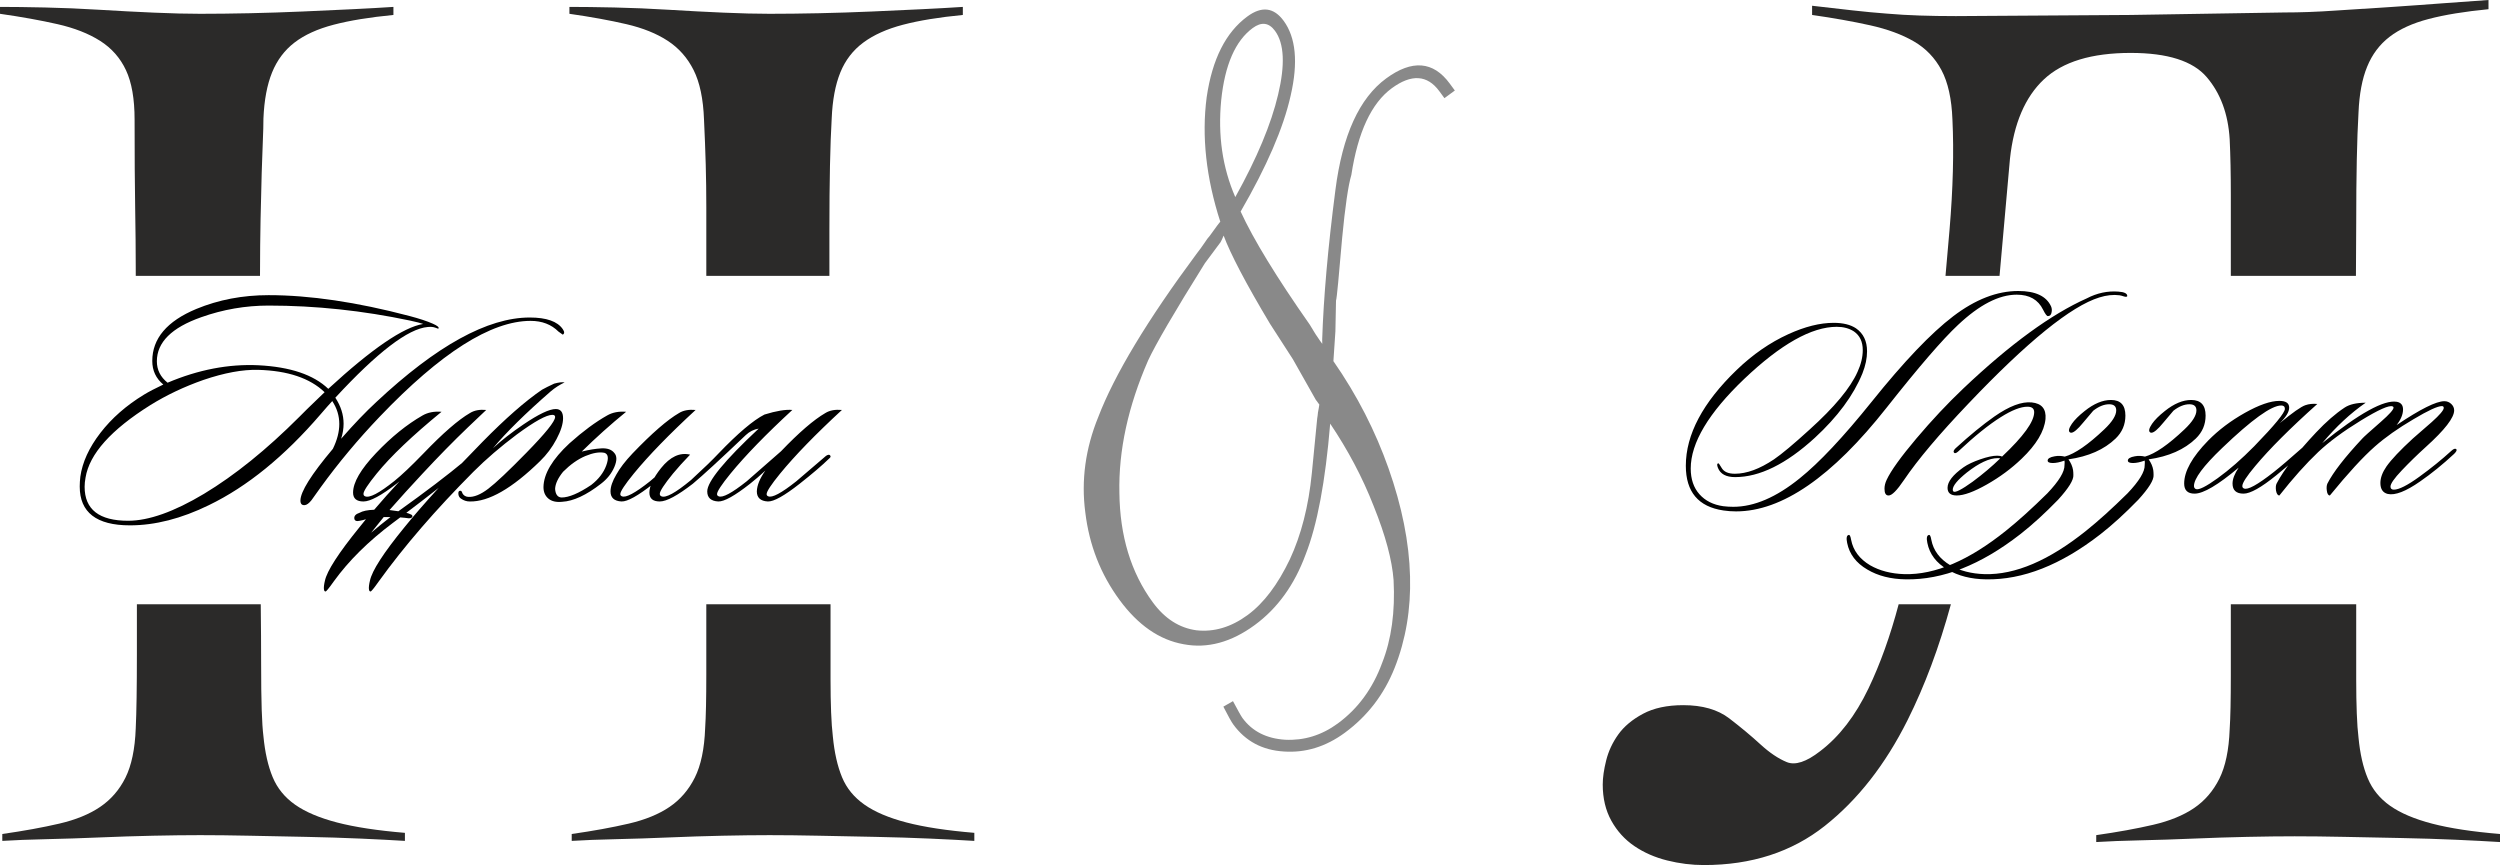
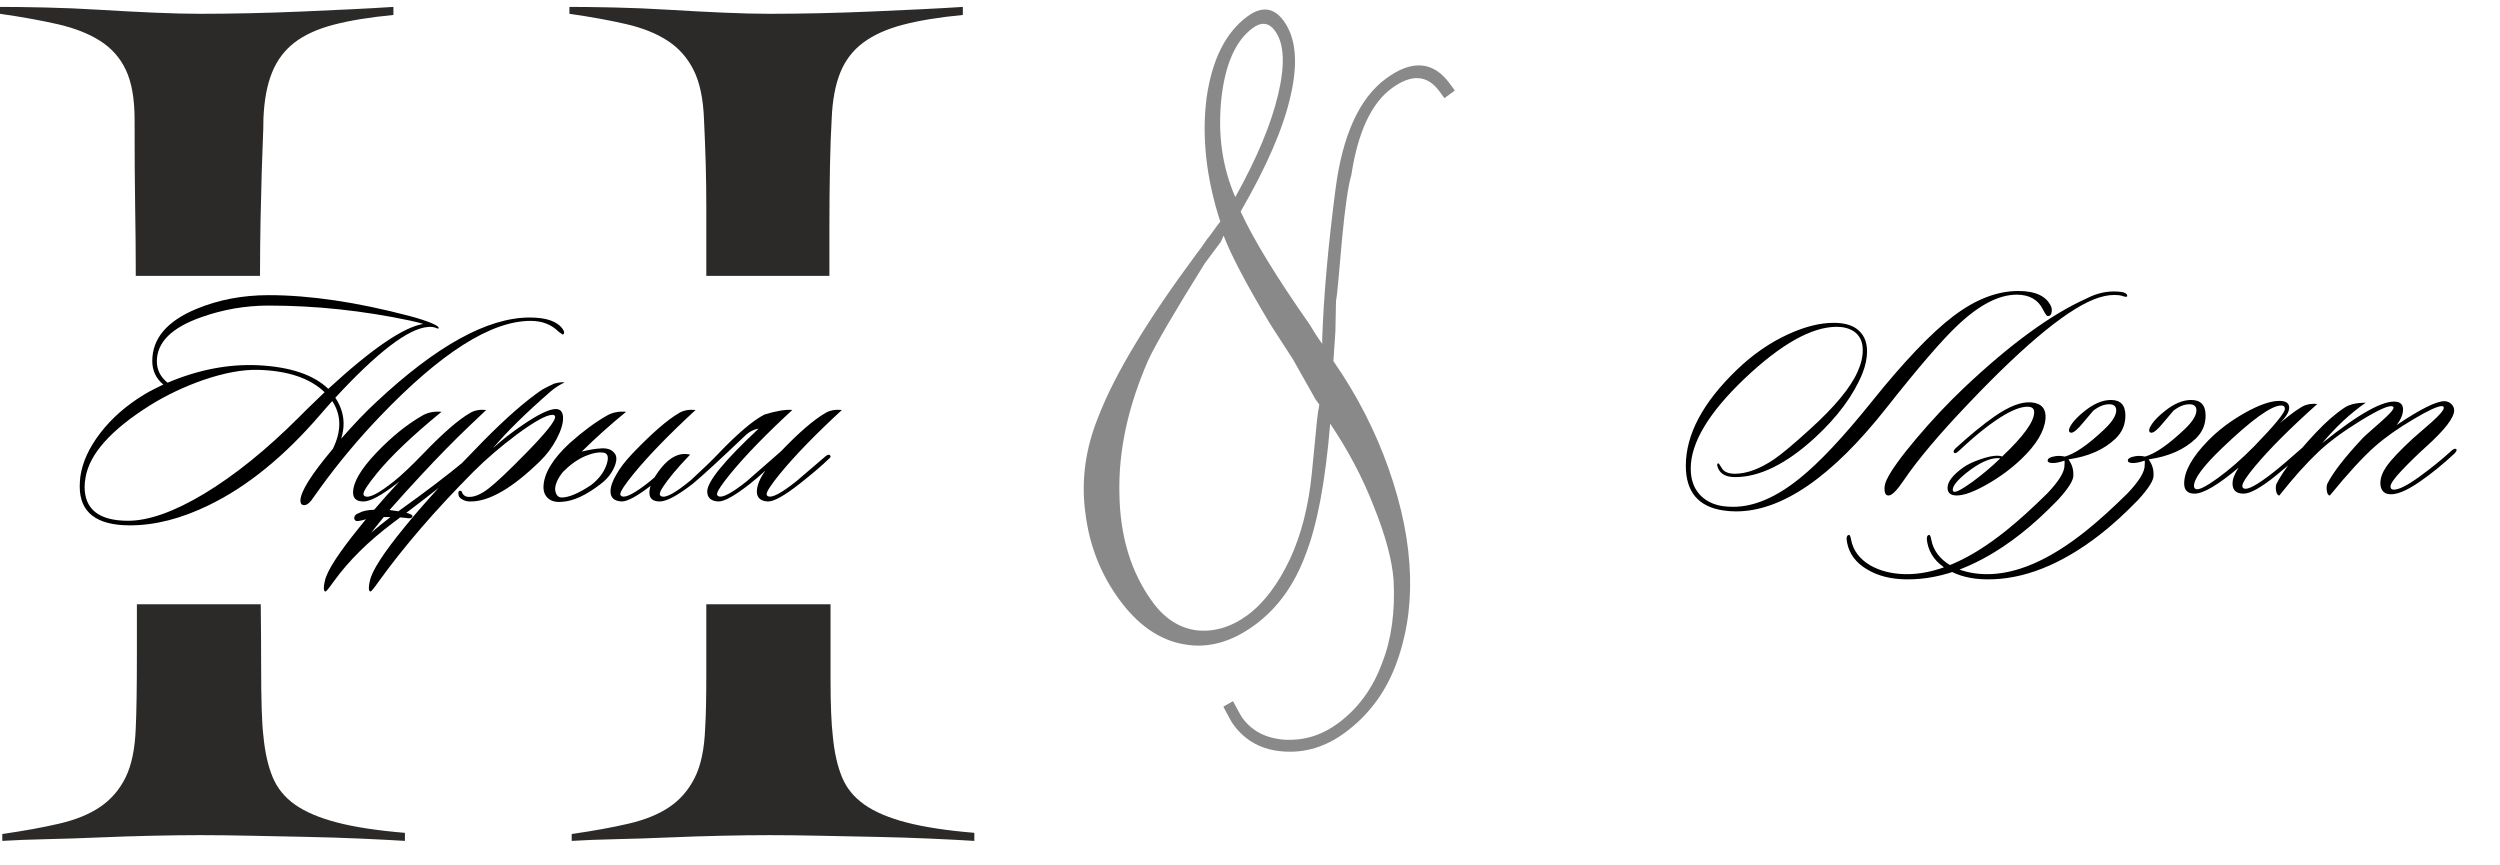
<svg xmlns="http://www.w3.org/2000/svg" xml:space="preserve" width="181.288mm" height="62.73mm" version="1.1" style="shape-rendering:geometricPrecision; text-rendering:geometricPrecision; image-rendering:optimizeQuality; fill-rule:evenodd; clip-rule:evenodd" viewBox="0 0 17845.65 6174.98">
  <defs>
    <style type="text/css"> .fil1 {fill:#2B2A29} .fil0 {fill:#898989;fill-rule:nonzero} .fil2 {fill:black;fill-rule:nonzero} </style>
  </defs>
  <g id="Слой_x0020_1">
    <g id="_2055905725088">
      <path class="fil0" d="M8734.6 1681.66c-15.49,37.61 -25.64,54.44 -26.54,53.22l-107.55 144.58c-219.06,350.16 -352.89,581.51 -404.5,692.52 -143.28,328.27 -212.07,643.09 -205.49,945.68 3.51,308.61 82.45,569.34 238.05,781.27 85.85,116.92 189.14,183.57 311.98,200.23 124.38,13.66 246.53,-21.66 364.67,-108.4 116.94,-85.85 216.22,-218.73 302.07,-397.98 80.64,-173.56 133.49,-377.32 157.08,-615.85l38.13 -389.78c1.3,-8.45 2.26,-14.79 3.24,-21.12 0.97,-6.34 1.05,-13.89 2.34,-22.35 2.84,-11.45 4.46,-22.02 5.76,-30.47 1.29,-8.45 2.59,-16.89 3.88,-25.35l-25.93 -35.32 -162.38 -287.56 -163.35 -253.12c-173.84,-290.4 -283.23,-500.66 -331.46,-630.2zm83.19 -274.8c155.18,-278.87 256.17,-521.74 305.45,-730.38 51.14,-213.76 44.24,-366.16 -21.94,-456.3 -43.82,-59.67 -96.95,-65.65 -159.07,-20.05 -123.03,90.33 -199.13,262.42 -224.99,515.73 -24.31,250.31 8.71,479.13 100.54,691.01zm714.67 958.12l-14.25 212.92c170.07,244.42 300.43,501.14 393.84,766.23 94.87,269.65 147.24,527.38 153.23,770.44 6.39,233.38 -30.29,451.51 -109.71,652.29 -75.69,190.54 -194.53,345.28 -356.53,464.21 -135.2,99.26 -280.43,144.02 -434.46,133.38 -153.13,-9.41 -273.07,-73.2 -359.81,-191.35 -14.31,-19.48 -38.06,-62.05 -72.14,-128.87l68.71 -39.2c35.29,65.94 57.24,106.06 67.98,120.68 69.75,95 171.09,146.21 304.87,154.82 134.13,6.52 259.95,-31.49 375.65,-116.45 142.52,-104.63 248.86,-248.31 315.69,-430.48 67.02,-169.17 94.12,-367.15 82.22,-592.73 -10.64,-142.14 -57.2,-317.93 -141.81,-527.63 -80.7,-206.95 -185.68,-403.56 -310.73,-589.19 -34.13,413.1 -92.61,724.11 -175.75,935.12 -79.58,215.88 -200.36,383.29 -362.37,502.23 -168.09,123.41 -338.41,169.73 -508.54,137.17 -172.55,-30.78 -325.01,-136.3 -457.36,-316.57 -135.03,-183.93 -215.73,-390.87 -243.88,-623.28 -30.59,-230.6 1.04,-458.16 92.8,-682.99 115.18,-300.15 348.84,-689.14 700.34,-1162.78 20.21,-26.09 39.21,-51.28 56.08,-76.8 15.67,-24.62 29.15,-42.01 39.53,-53.39 45.38,-63.31 69.9,-96.3 74.76,-99.88 -101.07,-313.84 -133.73,-608.54 -97.33,-888.34 39.34,-270.69 135.9,-463.44 290.59,-577 102.32,-75.12 188.35,-65.18 259,31.05 86.74,118.16 104.88,296.04 50.17,533.03 -51.95,233.1 -172.02,508.72 -357.22,828.4 90.77,197.66 254.85,467.12 493.46,807.45 30,51.08 54.4,89.41 74.06,116.21l15.2 20.7 -0.58 -31.44c9.68,-295.78 40.51,-652.09 94.63,-1068.61 49.9,-389.07 170.47,-653.81 361.7,-794.2 185.14,-135.92 336.74,-123.5 453.89,36.07l36.66 49.94 -74.29 54.54 -36.68 -49.94c-85.85,-116.93 -199.42,-123.53 -339.48,-20.69 -144.96,106.42 -241.34,312.16 -288.3,618.44 -22.22,74.43 -43.98,223.5 -65.64,449.36 -23.97,276.29 -37.28,426.67 -43.85,448.36l-4.35 218.78z" />
      <g>
        <path class="fil1" d="M6955.07 6002.54c-87.59,-5.47 -192.97,-10.95 -316.13,-16.42 -123.18,-5.47 -253.19,-9.59 -390.05,-12.32 -136.85,-2.74 -270.97,-5.47 -402.36,-8.21 -131.39,-2.74 -249.08,-4.1 -353.09,-4.1 -98.54,0 -210.77,1.37 -336.67,4.1 -125.91,2.74 -253.19,6.84 -381.83,12.31 -128.65,5.48 -254.56,9.59 -377.73,12.32 -123.18,2.74 -228.55,6.84 -316.14,12.31l0 -49.27c153.28,-21.89 288.77,-46.53 406.47,-73.91 117.69,-27.37 214.86,-67.06 291.5,-119.06 76.63,-52 136.86,-121.81 180.65,-209.39 43.79,-87.59 68.42,-205.29 73.9,-353.1 5.47,-82.11 8.21,-209.39 8.21,-381.83l0 -502.66 886.83 0 0.01 1.77c0,175.18 0,351.72 0,532.37 0,180.65 5.47,316.14 16.42,409.2 10.95,114.97 32.85,212.13 65.69,291.51 32.85,79.37 86.22,143.7 160.13,195.7 73.9,52 173.8,94.43 299.71,127.27 125.91,32.85 287.4,57.48 484.47,73.91l0 57.48zm-5093.74 -1689.22c1.78,162.85 2.67,301.66 2.67,416.44 0,142.33 1.37,254.56 4.1,336.68 2.74,82.11 6.84,145.07 12.31,188.85 10.96,114.97 32.85,212.13 65.7,291.51 32.84,79.37 86.22,145.07 160.12,197.07 73.91,52 173.81,94.43 299.71,127.27 125.91,32.85 287.4,57.48 484.47,73.91l0 57.48c-87.58,-5.47 -192.97,-10.95 -316.13,-16.42 -123.18,-5.47 -253.18,-9.59 -390.04,-12.32 -136.86,-2.74 -270.98,-5.47 -402.37,-8.21 -131.38,-2.74 -249.08,-4.1 -353.09,-4.1 -98.54,0 -210.76,1.37 -336.67,4.1 -125.91,2.74 -253.18,6.84 -381.83,12.31 -128.65,5.48 -254.55,9.59 -377.73,12.32 -123.17,2.74 -228.55,6.84 -316.13,12.31l0 -49.27c153.28,-21.89 288.77,-46.53 406.46,-73.91 117.7,-27.37 214.87,-67.06 291.5,-119.06 76.64,-52 136.86,-120.44 180.65,-208.02 43.8,-87.59 68.42,-205.29 73.9,-353.1 5.48,-113.59 8.22,-290.14 8.22,-528.27l0 -357.6 884.16 0zm-892.22 -2344.06c-0.11,-22.4 -0.16,-45.17 -0.16,-68.32 0,-117.7 -1.37,-257.3 -4.1,-418.78 -2.74,-161.49 -4.1,-370.88 -4.1,-628.17 0,-147.8 -20.52,-265.51 -61.58,-353.1 -41.06,-87.58 -102.64,-157.38 -184.76,-209.39 -82.12,-52 -183.39,-91.69 -303.82,-119.06 -120.44,-27.38 -257.3,-52 -410.57,-73.91l0 -49.27c87.59,0 194.34,1.37 320.25,4.1 125.91,2.74 255.92,8.21 390.04,16.42 134.12,8.22 264.14,15.06 390.04,20.53 125.91,5.47 235.39,8.21 328.46,8.21 109.48,0 227.19,-1.37 353.09,-4.1 125.91,-2.74 251.82,-6.84 377.73,-12.31 125.91,-5.47 244.97,-10.96 357.2,-16.43 112.22,-5.47 209.39,-10.95 291.5,-16.42l0 57.48c-169.71,16.43 -312.04,39.69 -426.99,69.8 -114.97,30.1 -208.02,72.53 -279.19,127.27 -71.16,54.74 -124.54,125.91 -160.12,213.5 -35.59,87.59 -56.11,197.07 -61.59,328.46 0,43.8 -1.37,95.8 -4.1,156.01 -2.74,60.21 -5.47,136.86 -8.21,229.92 -2.74,93.06 -5.47,205.28 -8.21,336.67 -2.33,111.81 -3.67,245.44 -4.02,400.88l-886.77 0zm4072.7 0l0 -154.54c0,-120.44 0,-232.66 0,-336.67 0,-104.01 -1.37,-205.28 -4.1,-303.83 -2.74,-98.54 -6.84,-205.28 -12.31,-320.24 -5.47,-147.8 -30.11,-265.51 -73.91,-353.1 -43.8,-87.58 -105.38,-157.38 -184.75,-209.39 -79.38,-52 -177.92,-91.69 -295.62,-119.06 -117.69,-27.38 -253.18,-52 -406.46,-73.91l0 -49.27c87.59,0 194.34,1.37 320.25,4.1 125.9,2.74 255.92,8.21 390.04,16.42 134.12,8.22 264.13,15.06 390.04,20.53 125.9,5.47 235.39,8.21 328.46,8.21 109.48,0 227.18,-1.37 353.09,-4.1 125.91,-2.74 251.81,-6.84 377.73,-12.31 125.91,-5.47 244.97,-10.96 357.19,-16.43 112.23,-5.47 209.4,-10.95 291.5,-16.42l0 57.48c-169.7,16.43 -312.03,39.69 -426.98,69.8 -114.97,30.1 -209.4,72.53 -283.29,127.27 -73.91,54.74 -128.65,125.91 -164.23,213.5 -35.59,87.59 -56.11,197.07 -61.58,328.46 -5.47,93.06 -9.58,205.28 -12.31,336.67 -2.74,131.38 -4.1,284.66 -4.1,459.83l0 326.98 -878.63 0z" />
-         <path class="fil1" d="M13926.03 4313.33c-83.47,305.93 -186.55,581.6 -309.25,827.02 -158.75,317.51 -355.82,569.33 -591.22,755.45 -235.39,186.13 -522.79,279.19 -862.2,279.19 -87.59,0 -175.18,-10.96 -262.77,-32.85 -87.59,-21.9 -165.59,-56.11 -234.03,-102.64 -68.42,-46.53 -123.17,-106.75 -164.22,-180.65 -41.06,-73.91 -61.58,-160.12 -61.58,-258.66 0,-49.27 8.21,-106.76 24.63,-172.44 16.42,-65.69 45.16,-127.28 86.22,-184.76 41.06,-57.48 99.9,-106.75 176.55,-147.8 76.63,-41.06 172.43,-61.58 287.4,-61.58 136.85,0 246.34,31.47 328.45,94.43 82.12,62.95 156.02,124.53 221.71,184.76 65.69,60.21 128.65,102.64 188.86,127.27 60.21,24.64 139.59,-1.37 238.13,-78 136.86,-104.02 251.81,-253.19 344.88,-447.53 84.17,-175.77 156.03,-376.17 215.57,-601.2l372.87 0zm-38.56 -2344.06c9.87,-108.13 19.55,-218.5 29.02,-331.09 24.64,-292.87 31.48,-554.26 20.53,-784.19 -5.48,-147.8 -31.48,-265.51 -78.01,-353.1 -46.53,-87.58 -112.22,-156.01 -197.07,-205.28 -84.85,-49.27 -188.86,-87.59 -312.04,-114.96 -123.17,-27.38 -261.39,-52 -414.67,-73.91l0 -65.69c104.01,12.31 199.81,23.26 287.4,32.85 87.59,9.58 169.7,17.79 246.34,23.26 76.63,6.84 154.65,10.95 234.03,13.68 79.37,2.74 165.59,4.1 258.66,4.1l1248.13 -8.21 1096.22 -17.79c109.48,0 232.66,-4.1 368.15,-13.68 135.48,-8.22 269.6,-17.8 403.72,-26.01 134.12,-9.58 261.39,-17.79 381.83,-27.38 120.43,-8.21 221.71,-16.42 303.82,-21.89l0 65.69c-169.7,16.43 -312.03,39.69 -426.99,69.8 -114.96,30.1 -208.02,72.53 -279.18,127.27 -71.17,54.75 -124.54,125.91 -160.13,213.5 -35.59,86.22 -56.11,195.7 -61.58,327.09 -5.47,93.06 -9.58,205.28 -12.31,336.67 -2.74,131.38 -4.1,284.66 -4.1,458.47l-2.02 370.78 -893.03 0 0 -105.27c0,-164.23 0,-321.62 0,-472.16 0,-150.54 -2.74,-283.29 -8.21,-398.25 -10.95,-180.65 -65.7,-328.46 -164.23,-443.42 -98.54,-114.96 -279.18,-172.43 -541.95,-172.43 -279.19,0 -485.84,62.95 -619.96,188.86 -134.12,125.9 -214.86,314.77 -242.24,566.59l-74.42 836.08 -385.7 0zm2931.76 2344.06l0 0.4c0,87.59 0,176.55 0,269.6 0,93.06 0,183.39 0,270.98 0,87.59 1.37,166.97 4.1,238.13 2.74,71.17 6.84,128.65 12.31,172.44 10.95,114.96 32.85,212.12 65.69,290.14 32.85,79.37 86.22,145.07 160.13,197.07 73.9,52 173.8,94.43 299.71,127.27 125.91,32.85 287.4,57.49 484.47,73.91l0 57.48c-87.59,-5.47 -192.97,-10.95 -316.14,-16.42 -123.17,-5.47 -253.18,-9.58 -390.04,-12.31 -136.86,-2.74 -270.97,-5.48 -403.72,-8.22 -132.75,-2.74 -250.45,-4.1 -355.83,-4.1 -99.9,0 -212.12,1.37 -339.4,4.1 -127.27,2.74 -254.55,6.85 -383.2,12.32 -128.64,5.47 -254.55,9.58 -377.72,12.31 -123.18,2.74 -228.55,6.84 -316.14,12.31l0 -49.27c153.28,-21.89 288.77,-46.53 406.46,-73.9 117.7,-27.38 214.87,-67.07 291.5,-119.07 76.64,-52 136.86,-121.8 180.65,-209.39 43.8,-87.59 68.43,-205.29 73.91,-353.1 5.47,-82.11 8.21,-209.39 8.21,-381.83l0 -510.87 895.05 0z" />
      </g>
      <path class="fil2" d="M4017.13 2388.8l-30.59 -21.85c-50.98,-50.99 -117.26,-76.48 -198.83,-76.48 -282.61,0 -641.69,227.97 -1077.24,683.92 -154.41,161.69 -294.99,329.94 -421.72,504.75 -21.85,30.59 -43.7,61.18 -65.55,91.77 -17.48,21.85 -33.51,33.51 -48.08,34.96 -20.39,1.46 -30.58,-9.46 -30.58,-32.77 0,-62.64 77.2,-185.73 231.61,-369.28 30.59,-62.64 45.88,-121.63 45.88,-176.98 0,-58.28 -16.74,-112.9 -50.25,-163.88 -20.4,21.84 -48.07,53.17 -83.03,93.96 -257.84,300.08 -523.68,516.4 -797.54,648.95 -196.66,96.14 -384.57,144.22 -563.74,144.22 -238.9,0 -358.35,-92.5 -358.35,-277.51 0,-21.85 1.46,-45.15 4.37,-69.92 14.57,-103.43 62.27,-207.58 143.12,-312.46 80.85,-104.89 184.64,-195.93 311.38,-273.14 33.5,-20.4 79.39,-44.43 137.66,-72.11 -52.44,-43.7 -78.66,-99.79 -78.66,-168.25 0,-160.24 104.89,-284.05 314.65,-371.46 158.78,-65.55 330.67,-98.33 515.68,-98.33 294.25,0 629.29,49.52 1005.12,148.58 71.38,18.94 126.74,37.15 166.06,54.63 33.51,14.56 47.35,26.21 41.52,34.96 -2.91,1.46 -8.74,0 -17.48,-4.37 -13.11,-4.37 -21.85,-6.56 -26.22,-6.56 -5.83,-1.46 -16.75,-1.46 -32.77,0 -139.85,11.66 -359.81,179.91 -659.89,504.75 39.33,59.72 58.99,121.63 58.99,185.73 0,34.96 -5.83,70.65 -17.48,107.06 91.77,-104.88 175.53,-192.28 251.28,-262.2 429.73,-402.05 794.63,-603.08 1094.72,-603.08 119.44,0 198.11,27.68 235.99,83.03 13.11,18.94 13.11,32.05 0,39.34zm-996.39 -76.49c-16.03,-5.82 -47.34,-13.83 -93.96,-24.03 -337.96,-71.38 -674.46,-107.07 -1009.49,-107.07 -164.61,0 -324.85,27.68 -480.71,83.03 -211.23,74.29 -316.84,179.18 -316.84,314.65 0,61.18 25.5,112.17 76.49,152.95 219.96,-93.23 436.28,-134.74 648.96,-124.54 227.24,11.66 393.31,67.74 498.18,168.25 310.29,-285.52 536.07,-439.93 677.37,-463.24zm-703.59 487.27c-104.89,-100.51 -262.94,-153.68 -474.16,-159.51 -110.71,-2.91 -241.08,21.12 -391.13,72.12 -136.93,48.07 -262.93,107.79 -378.01,179.17 -281.14,176.26 -435.56,348.88 -463.23,517.86 -4.37,23.31 -6.56,45.15 -6.56,65.55 0,161.69 103.43,242.54 310.28,242.54 147.13,0 327.76,-64.09 541.89,-192.29 219.97,-132.56 446.49,-315.38 679.56,-548.45l56.81 -56.81c45.16,-43.7 86.67,-83.76 124.55,-120.18zm627.11 887.13c-2.91,8.74 -11.66,13.11 -26.22,13.11 -20.39,-2.91 -40.78,-5.1 -61.18,-6.56l-52.44 39.34c-174.81,131.1 -315.38,270.22 -421.72,417.35 -34.96,49.52 -54.62,73.56 -58.99,72.11 -5.83,0 -9.47,-4.37 -10.93,-13.11 -1.46,-5.83 -1.46,-15.3 0,-28.41 1.46,-11.65 3.64,-23.3 6.56,-34.96 14.57,-69.92 96.87,-197.39 246.91,-382.38 16.03,-18.94 31.31,-37.88 45.88,-56.82 -13.11,4.37 -27.67,8.01 -43.7,10.93 -24.77,5.83 -37.88,0 -39.34,-17.48 -1.46,-17.47 10.93,-30.58 37.15,-39.33 23.31,-13.11 58.27,-20.4 104.89,-21.85 58.27,-68.46 118.72,-136.2 181.35,-203.21l-21.84 17.47c-109.26,84.49 -187.92,126.74 -236,126.74 -49.52,0 -74.29,-21.12 -74.29,-63.36 0,-72.84 54.63,-166.79 163.88,-281.88 109.26,-115.07 219.97,-204.66 332.13,-268.77 37.88,-21.84 83.03,-30.58 135.48,-26.21 -208.31,170.44 -362.72,317.56 -463.24,441.38 -62.64,77.2 -93.96,125.28 -93.96,144.21 0,8.74 3.64,14.57 10.93,17.48 30.59,14.57 100.52,-21.84 209.77,-109.25 50.98,-40.79 120.17,-106.34 207.58,-196.66 138.38,-144.21 249.1,-240.36 332.13,-288.42 30.59,-18.94 69.19,-26.22 115.81,-21.85 -7.28,7.28 -50.99,48.8 -131.11,124.54 -103.42,99.06 -211.95,209.77 -325.57,332.13 -81.58,87.4 -159.51,173.35 -233.8,257.84 23.31,2.91 44.43,5.83 63.36,8.74 193.75,-138.38 351.8,-258.57 474.17,-360.54 13.1,-10.19 26.94,-21.84 41.51,-34.96 13.11,-8.74 22.58,-10.2 28.41,-4.37 7.28,7.28 5.1,15.3 -6.56,24.04 -18.94,18.93 -40.06,38.6 -63.36,58.99 -136.94,112.16 -276.05,221.42 -417.35,327.76 11.66,2.91 21.84,6.56 30.58,10.93 8.74,2.91 13.11,8.01 13.11,15.29zm-294.98 115.81c40.78,-34.97 86.67,-72.11 137.66,-111.44 -16.03,0 -32.04,0 -48.07,0 -30.59,37.88 -60.46,75.03 -89.59,111.44zm1380.96 -1072.87c-36.41,17.48 -69.19,38.61 -98.33,63.37 -180.62,157.32 -318.29,292.79 -412.97,406.42 59.72,-55.36 132.56,-112.17 218.5,-170.44 107.79,-72.83 184.28,-109.26 229.43,-109.26 34.97,0 52.44,21.85 52.44,65.55 0,40.79 -15.65,90.68 -46.97,149.67 -31.32,59 -70.28,111.08 -116.9,156.23 -199.56,195.2 -367.09,291.35 -502.56,288.43 -21.85,0 -42.25,-6.56 -61.19,-19.67 -11.66,-7.28 -18.2,-18.21 -19.66,-32.78 -1.46,-14.56 2.19,-22.57 10.92,-24.03 8.74,-1.46 14.57,4.37 17.48,17.48 8.74,16.02 22.58,24.76 41.52,26.21 40.78,2.91 88.5,-16.39 143.12,-57.9 54.62,-41.52 145.3,-127.09 272.04,-256.75 136.93,-139.84 205.39,-225.06 205.39,-255.65 0,-10.2 -6.56,-15.3 -19.67,-15.3 -42.24,0 -126.73,46.62 -253.47,139.85 -116.53,87.4 -219.96,176.26 -310.28,266.57 -269.48,270.95 -494.55,531.7 -675.18,782.26 -34.97,49.52 -54.63,73.56 -59,72.11 -5.83,0 -9.47,-4.37 -10.93,-13.11 -1.46,-5.83 -1.46,-15.3 0,-28.41 1.46,-11.65 3.64,-23.3 6.56,-34.96 14.57,-71.38 96.87,-198.84 246.91,-382.38 128.2,-158.78 313.92,-362 557.19,-609.64 163.15,-166.06 304.46,-289.88 423.9,-371.46 20.4,-11.66 49.53,-26.22 87.4,-43.71 32.05,-8.74 56.81,-11.66 74.29,-8.74zm369.28 657.7c24.77,-45.15 63.36,-95.42 115.8,-150.77 138.39,-144.21 249.1,-240.36 332.13,-288.42 30.59,-18.94 69.92,-26.22 118,-21.85 -187.92,173.35 -335.04,324.85 -441.39,454.49 -64.09,78.66 -96.13,127.47 -96.13,146.4 0,7.28 3.63,12.38 10.92,15.3 27.68,13.11 94.69,-22.57 201.03,-107.06 2.91,-2.91 73.56,-63.37 211.95,-181.36 13.11,-8.74 22.58,-10.2 28.41,-4.37 7.28,7.28 5.1,15.3 -6.56,24.04 -50.98,49.52 -120.9,109.25 -209.76,179.17 -109.26,85.95 -185,128.2 -227.25,126.74 -52.44,-2.91 -78.66,-26.95 -78.66,-72.11 0,-33.51 13.84,-73.56 41.52,-120.18zm-246.91 -163.88c52.44,-13.11 99.42,-20.76 140.93,-22.95 41.52,-2.18 71.74,8.38 90.68,31.69 20.4,21.85 20.76,55.72 1.09,101.61 -19.67,45.88 -51.35,85.58 -95.05,119.08 -104.88,81.58 -197.38,124.55 -277.5,128.92 -42.25,4.37 -75.02,-3.28 -98.33,-22.95 -23.31,-19.67 -34.97,-46.97 -34.97,-81.94 1.46,-94.69 63.37,-198.83 185.73,-312.46 96.14,-85.95 185.73,-152.22 268.77,-198.84 37.87,-21.84 83.03,-30.58 135.47,-26.21 -110.71,90.32 -216.32,184.99 -316.83,284.05zm-133.29 144.21c-36.42,45.16 -55.36,85.95 -56.82,122.37 2.91,39.33 18.21,59.72 45.89,61.18 52.44,0 123.09,-29.86 211.95,-89.59 52.44,-40.78 88.13,-87.04 107.07,-138.75 18.94,-51.71 14.57,-81.94 -13.11,-90.68 -36.42,-7.28 -81.58,0.36 -135.47,22.95 -53.9,22.58 -107.07,60.09 -159.51,112.52zm1555.76 -146.4c128.19,-134.01 233.8,-225.06 316.83,-273.13 30.58,-18.94 69.92,-26.22 117.99,-21.85 -187.92,173.35 -335.04,324.85 -441.38,454.49 -64.1,78.66 -96.14,127.47 -96.14,146.4 0,7.28 3.64,12.38 10.93,15.3 27.67,13.11 94.69,-22.57 201.02,-107.06 2.91,-2.91 73.56,-63.37 211.96,-181.36 13.1,-8.74 22.57,-10.2 28.4,-4.37 7.28,7.28 5.1,15.3 -6.56,24.04 -50.98,49.52 -120.9,109.25 -209.76,179.17 -109.26,85.95 -185,128.2 -227.24,126.74 -52.45,-2.91 -78.66,-26.95 -78.66,-72.11 1.46,-43.71 21.84,-93.23 61.18,-148.58 -37.88,34.96 -74.29,66.28 -109.26,93.95 -109.25,85.95 -184.99,128.2 -227.24,126.74 -52.44,-2.91 -78.66,-26.95 -78.66,-72.11 0,-69.92 122.37,-219.24 367.09,-447.94 -34.97,5.83 -65.56,21.12 -91.77,45.89 -182.09,173.35 -308.1,289.15 -378.02,347.42 -109.25,84.49 -187.91,126.74 -235.99,126.74 -49.52,0 -74.29,-21.12 -74.29,-63.36 0,-46.62 27.68,-104.89 83.03,-174.81 65.55,-81.58 134.74,-113.63 207.59,-96.14 -46.62,48.07 -87.4,93.23 -122.37,135.47 -62.64,77.2 -93.96,125.28 -93.96,144.21 0,8.74 3.64,14.57 10.93,17.48 30.59,14.57 101.24,-24.03 211.95,-115.8 88.86,-81.58 154.42,-144.95 196.66,-190.1 138.38,-144.21 247.64,-236.71 327.76,-277.51 84.49,-26.21 150.77,-37.14 198.84,-32.77 -187.92,173.35 -335.04,324.85 -441.39,454.49 -64.09,78.66 -96.14,127.47 -96.14,146.4 0,7.28 3.64,12.38 10.93,15.3 27.68,13.11 94.69,-22.57 201.03,-107.06 2.91,-2.91 84.49,-74.29 244.73,-214.14z" />
      <path class="fil2" d="M14640.69 2186.44c5.83,13.11 7.28,26.95 4.37,41.52 -2.91,18.94 -11.66,28.4 -26.22,28.4 -7.28,1.46 -18.94,-13.83 -34.97,-45.88 -34.96,-71.38 -97.59,-107.07 -187.91,-107.07 -126.74,0 -266.58,72.11 -419.53,216.33 -109.26,101.96 -278.96,298.62 -509.12,589.96 -388.94,493.82 -747.29,740.74 -1075.05,740.74 -30.58,0 -60.45,-2.19 -89.58,-6.56 -179.18,-26.21 -268.77,-132.56 -268.77,-319.02 0,-222.87 120.9,-450.85 362.71,-683.92 115.08,-110.71 238.17,-195.93 369.28,-255.65 117.99,-53.89 225.79,-80.85 323.39,-80.85 67.01,0 120.17,13.11 159.51,39.33 52.44,36.42 78.66,91.05 78.66,163.88 0,49.53 -10.93,101.97 -32.78,157.32 -64.09,157.32 -177.72,311.01 -340.87,461.05 -203.93,186.45 -393.31,279.68 -568.11,279.68 -64.1,0 -104.89,-21.84 -122.37,-65.55 -8.74,-21.85 -7.28,-32.78 4.37,-32.78 1.46,0 8.74,10.93 21.85,32.78 16.03,27.68 47.34,41.52 93.96,41.52 84.49,0 177.71,-34.24 279.68,-102.7 55.35,-37.88 139.84,-108.53 253.47,-211.96 177.72,-160.24 292.07,-297.89 343.06,-412.97 24.76,-53.9 37.14,-105.61 37.14,-155.15 0,-59.72 -21.11,-104.15 -63.36,-133.29 -33.51,-21.85 -74.29,-32.77 -122.36,-32.77 -179.18,0 -399.15,123.82 -659.89,371.46 -254.92,243.27 -382.39,456.67 -382.39,640.22 0,75.75 20.76,136.93 62.28,183.55 41.51,46.61 97.96,75.02 169.34,85.22 23.3,2.91 47.34,4.37 72.11,4.37 148.58,0 306.63,-67.75 474.16,-203.22 139.84,-112.16 311,-294.25 513.48,-546.26 230.17,-286.98 424.27,-490.55 582.32,-610.73 158.05,-120.17 312.83,-180.26 464.33,-180.26 122.36,0 200.29,36.41 233.8,109.25zm255.64 -56.81c72.84,-37.87 147.86,-53.89 225.07,-48.07 42.24,2.91 63.36,13.1 63.36,30.58 0,2.91 -0.73,4.37 -2.19,4.37 -4.37,2.91 -10.93,2.91 -19.67,0 -13.11,-4.37 -24.04,-7.28 -32.77,-8.74 -45.16,-5.83 -93.23,-0.73 -144.22,15.3 -202.48,62.64 -514.21,315.38 -935.2,758.22 -208.3,218.5 -361.27,399.86 -458.86,544.08 -50.99,75.75 -88.13,112.9 -111.44,111.44 -18.94,0 -28.41,-16.03 -28.41,-48.08 0,-20.4 5.1,-41.51 15.3,-63.36 30.59,-65.55 101.24,-163.88 211.96,-294.98 110.7,-131.11 222.87,-250.55 336.49,-358.35 332.13,-314.65 625.66,-528.78 880.58,-642.41zm-994.19 1352.55c0,-43.7 37.88,-92.5 113.63,-146.4 29.13,-20.4 68.83,-39.33 119.08,-56.81 50.26,-17.48 90.68,-26.22 121.28,-26.22 16.03,0 27.68,2.19 34.96,6.56 152.96,-144.21 229.44,-249.83 229.44,-316.83 0,-26.22 -16.03,-39.34 -48.08,-39.34 -48.07,0 -111.43,24.77 -190.09,74.3 -85.95,53.89 -187.19,135.47 -303.73,244.73 -14.57,13.1 -24.76,16.02 -30.58,8.73 -5.83,-7.27 -2.19,-17.47 10.93,-30.58 101.96,-93.23 194.46,-168.98 277.5,-227.24 106.34,-74.29 195.2,-107.8 266.58,-100.52 71.38,7.28 104.16,46.61 98.33,117.99 -8.74,88.86 -65.56,183.55 -170.44,284.06 -72.83,69.92 -155.5,131.1 -248,183.55 -92.5,52.44 -164.24,78.66 -215.23,78.66 -43.7,0 -65.55,-18.21 -65.55,-54.63zm41.52 26.22c13.11,10.2 58.99,-13.11 137.66,-69.92 72.83,-53.89 138.38,-109.26 196.66,-166.06 -4.37,-1.46 -10.2,-2.19 -17.48,-2.19 -59.72,0 -133.29,34.24 -220.69,102.7 -67.02,53.89 -100.52,94.69 -100.52,122.36 0,5.83 1.46,10.2 4.37,13.11zm747.28 58.99c-94.68,97.6 -184.99,179.91 -270.94,246.91 -281.15,218.51 -552.82,325.57 -815.03,321.2 -107.8,-1.46 -199.57,-24.76 -275.32,-69.92 -80.12,-46.61 -128.19,-109.98 -144.21,-190.1 -7.28,-34.96 -3.64,-53.89 10.93,-56.81 7.28,-2.91 13.11,8.74 17.48,34.97 14.56,75.75 59.72,136.2 135.47,181.35 68.46,39.34 150.04,60.46 244.73,63.37 218.5,5.83 460.32,-97.6 725.44,-310.28 87.4,-69.93 185.73,-158.78 294.98,-266.58 83.03,-87.4 123.83,-154.41 122.37,-201.03 1.46,-13.11 1.46,-24.03 0,-32.77 -32.05,11.66 -59.72,17.48 -83.03,17.48 -24.77,0 -37.15,-5.83 -37.15,-17.48 0,-14.57 16.75,-24.77 50.26,-30.59 23.3,-4.37 47.34,-3.64 72.11,2.19 72.83,-20.4 166.79,-85.22 281.87,-194.47 56.82,-53.89 85.22,-99.05 85.22,-135.47 0,-29.13 -16.75,-43.7 -50.25,-43.7 -36.42,0 -74.29,15.3 -113.63,45.88 -2.91,2.91 -26.94,31.32 -72.11,85.22 -39.33,48.07 -67.74,72.11 -85.22,72.11 -2.91,0 -5.83,-0.73 -8.74,-2.19 -13.11,-8.74 -8.74,-29.13 13.11,-61.18 18.94,-27.68 49.53,-58.27 91.77,-91.77 65.55,-52.44 128.19,-78.66 187.92,-78.66 68.46,0 102.69,37.15 102.69,111.44 0,64.09 -23.3,118.72 -69.92,163.88 -81.58,78.66 -193.74,128.19 -336.5,148.58 17.48,24.77 28.41,50.25 32.78,76.48 1.46,10.2 2.19,21.85 2.19,34.96 2.91,34.97 -33.51,93.96 -109.26,176.99zm572.49 0c-94.68,97.6 -184.99,179.91 -270.94,246.91 -281.15,218.51 -552.82,325.57 -815.03,321.2 -107.8,-1.46 -199.57,-24.76 -275.32,-69.92 -80.12,-46.61 -128.19,-109.98 -144.21,-190.1 -7.28,-34.96 -3.64,-53.89 10.93,-56.81 7.28,-2.91 13.11,8.74 17.48,34.97 14.56,75.75 59.72,136.2 135.47,181.35 68.46,39.34 150.04,60.46 244.73,63.37 218.5,5.83 460.32,-97.6 725.44,-310.28 87.4,-69.93 185.73,-158.78 294.98,-266.58 83.03,-87.4 123.83,-154.41 122.37,-201.03 1.46,-13.11 1.46,-24.03 0,-32.77 -32.05,11.66 -59.72,17.48 -83.03,17.48 -24.77,0 -37.15,-5.83 -37.15,-17.48 0,-14.57 16.75,-24.77 50.26,-30.59 23.3,-4.37 47.34,-3.64 72.11,2.19 72.83,-20.4 166.79,-85.22 281.87,-194.47 56.82,-53.89 85.22,-99.05 85.22,-135.47 0,-29.13 -16.75,-43.7 -50.25,-43.7 -36.42,0 -74.29,15.3 -113.63,45.88 -2.91,2.91 -26.94,31.32 -72.11,85.22 -39.33,48.07 -67.74,72.11 -85.22,72.11 -2.91,0 -5.83,-0.73 -8.74,-2.19 -13.11,-8.74 -8.74,-29.13 13.11,-61.18 18.94,-27.68 49.53,-58.27 91.77,-91.77 65.55,-52.44 128.19,-78.66 187.92,-78.66 68.46,0 102.69,37.15 102.69,111.44 0,64.09 -23.3,118.72 -69.92,163.88 -81.58,78.66 -193.74,128.19 -336.5,148.58 17.48,24.77 28.41,50.25 32.78,76.48 1.46,10.2 2.19,21.85 2.19,34.96 2.91,34.97 -33.51,93.96 -109.26,176.99zm1278.27 -683.92c-193.75,173.35 -341.6,321.2 -443.57,443.56 -61.18,72.83 -91.77,120.18 -91.77,142.03 0,8.74 3.64,14.57 10.93,17.48 26.22,13.11 96.87,-25.49 211.95,-115.8 48.08,-37.88 117.27,-96.87 207.59,-176.99 11.66,-11.66 20.4,-12.38 26.22,-2.19 4.37,8.74 0.73,18.21 -10.93,28.41 -72.83,64.09 -140.58,121.63 -203.22,172.61 -107.79,87.4 -185.72,131.11 -233.8,131.11 -52.44,0 -78.66,-24.04 -78.66,-72.11 0,-32.05 14.57,-69.92 43.71,-113.63 -147.14,123.83 -252.01,185.73 -314.66,185.73 -49.52,0 -74.29,-24.04 -74.29,-72.11 0,-87.4 56.82,-189.37 170.44,-305.92 74.29,-75.75 162.06,-142.03 263.3,-198.83 101.24,-56.81 183.18,-85.22 245.82,-85.22 46.61,0 69.92,16.03 69.92,48.07 0,30.59 -22.58,67.75 -67.74,111.44 91.77,-75.75 152.95,-118.73 183.55,-128.91 24.76,-8.74 53.17,-11.66 85.22,-8.74zm-257.84 10.93c-69.92,0 -210.5,101.23 -421.72,303.72 -134.01,128.19 -201.02,218.5 -201.02,270.94 0,10.2 4.36,17.48 13.1,21.85 20.4,8.74 72.47,-17.12 156.23,-77.57 83.76,-60.45 170.8,-136.56 261.12,-228.34 145.67,-150.04 218.5,-238.9 218.5,-266.58 0,-16.03 -8.73,-24.03 -26.21,-24.03zm1249.86 312.46c5.83,5.83 0.73,16.75 -15.3,32.77 -81.58,75.75 -162.42,141.31 -242.54,196.66 -101.97,71.38 -179.18,101.24 -231.61,89.59 -34.97,-8.74 -52.44,-34.97 -52.44,-78.66 0,-36.42 14.56,-75.75 43.7,-118 34.97,-49.52 97.6,-115.8 187.92,-198.83 45.15,-39.34 90.32,-78.66 135.47,-118 56.81,-50.98 85.22,-84.49 85.22,-100.52 0,-8.74 -4.37,-13.1 -13.11,-13.1 -30.59,0 -98.33,31.31 -203.21,93.95 -109.26,64.1 -201.03,128.92 -275.32,194.47 -84.49,74.29 -191.56,190.83 -321.2,349.61 -11.66,0 -18.94,-11.66 -21.85,-34.97 -2.91,-20.4 -1.46,-37.14 4.37,-50.25 40.79,-80.12 123.83,-187.19 249.1,-321.2 8.74,-10.2 53.17,-50.26 133.29,-120.18 59.73,-52.44 89.59,-85.95 89.59,-100.52 0,-4.37 -2.19,-7.28 -6.56,-8.73 -24.76,-10.2 -100.14,23.3 -226.15,100.51 -126,77.2 -227.61,152.22 -304.81,225.06 -87.4,83.03 -179.91,186.46 -277.51,310.29 -11.65,0 -19.66,-11.66 -24.03,-34.97 -2.91,-21.85 -1.46,-38.6 4.37,-50.25 50.98,-97.6 144.94,-219.24 281.87,-364.91 71.38,-75.75 139.11,-134.74 203.22,-176.99 34.96,-23.3 85.22,-34.96 150.77,-34.96 -107.8,74.29 -211.23,170.44 -310.28,288.42 263.66,-212.68 441.38,-311 533.15,-294.98 29.14,5.83 43.71,24.04 43.71,54.62 0,34.97 -15.3,72.11 -45.89,111.44 168.98,-113.63 282.61,-170.44 340.87,-170.44 18.94,0 35.32,6.56 49.16,19.67 13.84,13.11 20.76,28.4 20.76,45.88 0,52.45 -67.01,139.11 -201.02,260.02 -62.65,56.81 -120.55,113.26 -173.71,169.34 -53.18,56.08 -79.75,94.32 -79.75,114.71 0,14.57 8.01,21.85 24.03,21.85 36.42,0 96.87,-30.58 181.36,-91.77 84.49,-61.18 160.97,-123.09 229.43,-185.72 16.03,-14.57 27.68,-18.21 34.97,-10.93z" />
    </g>
  </g>
</svg>